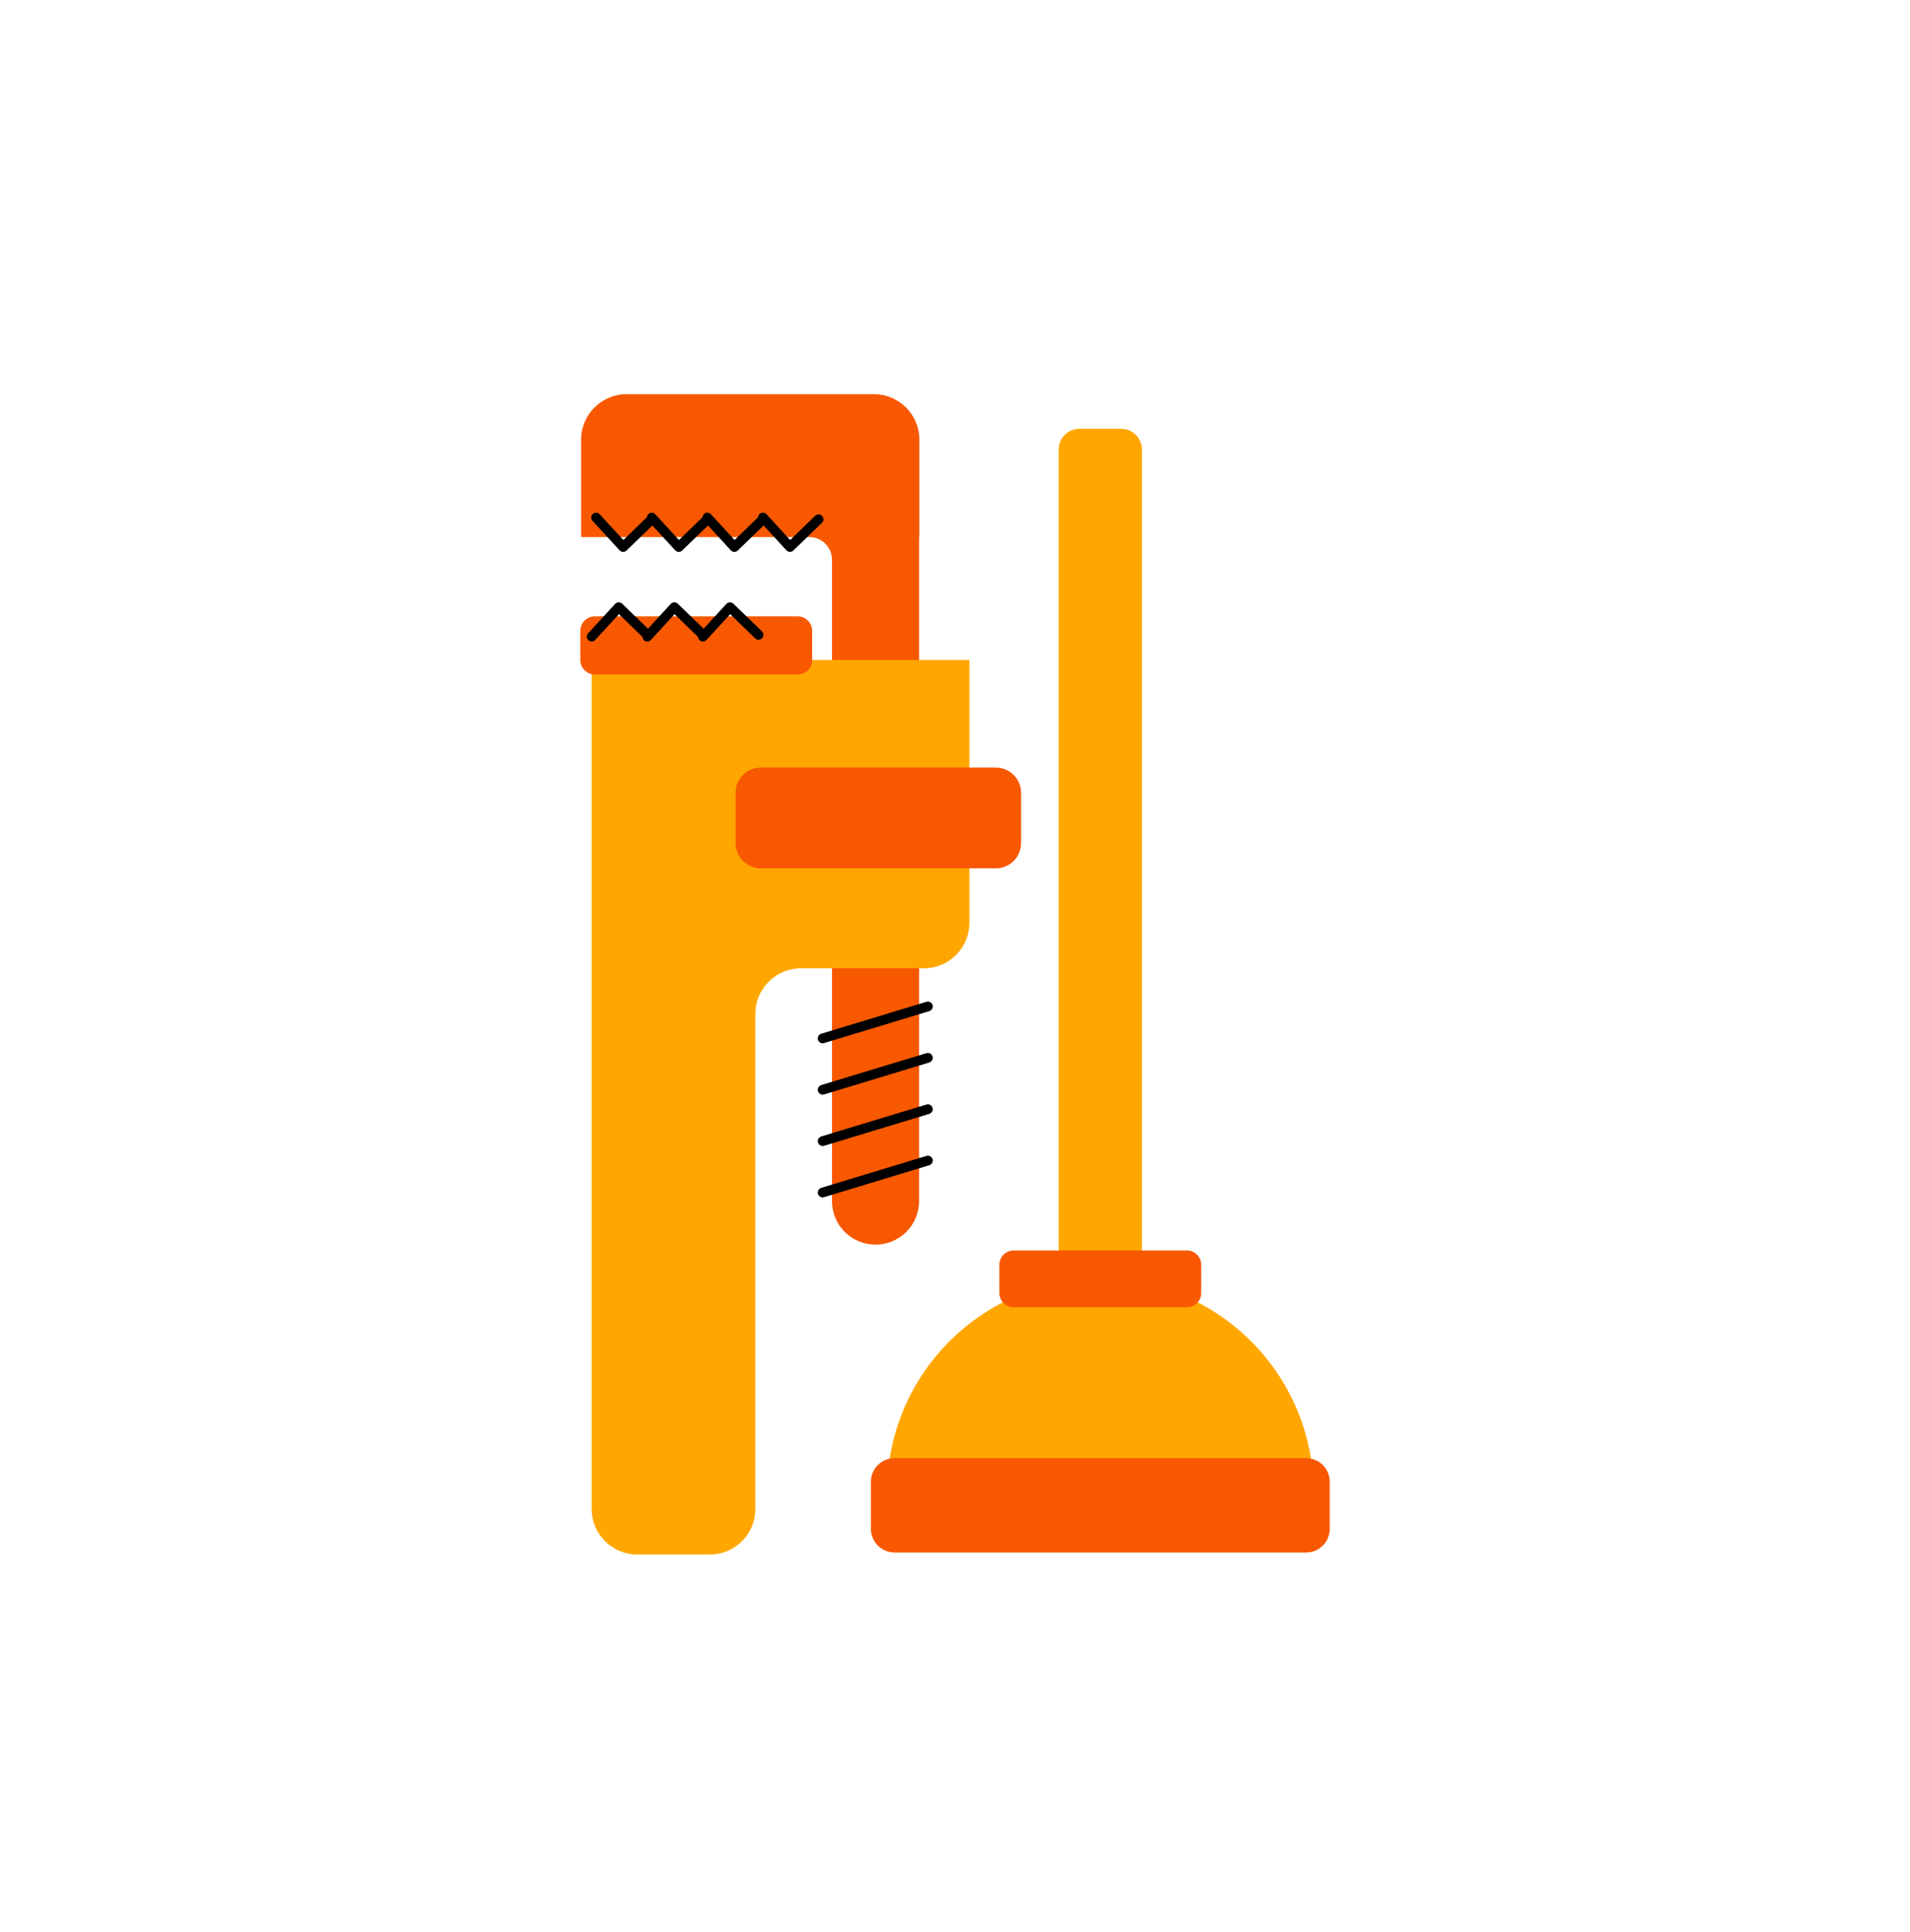
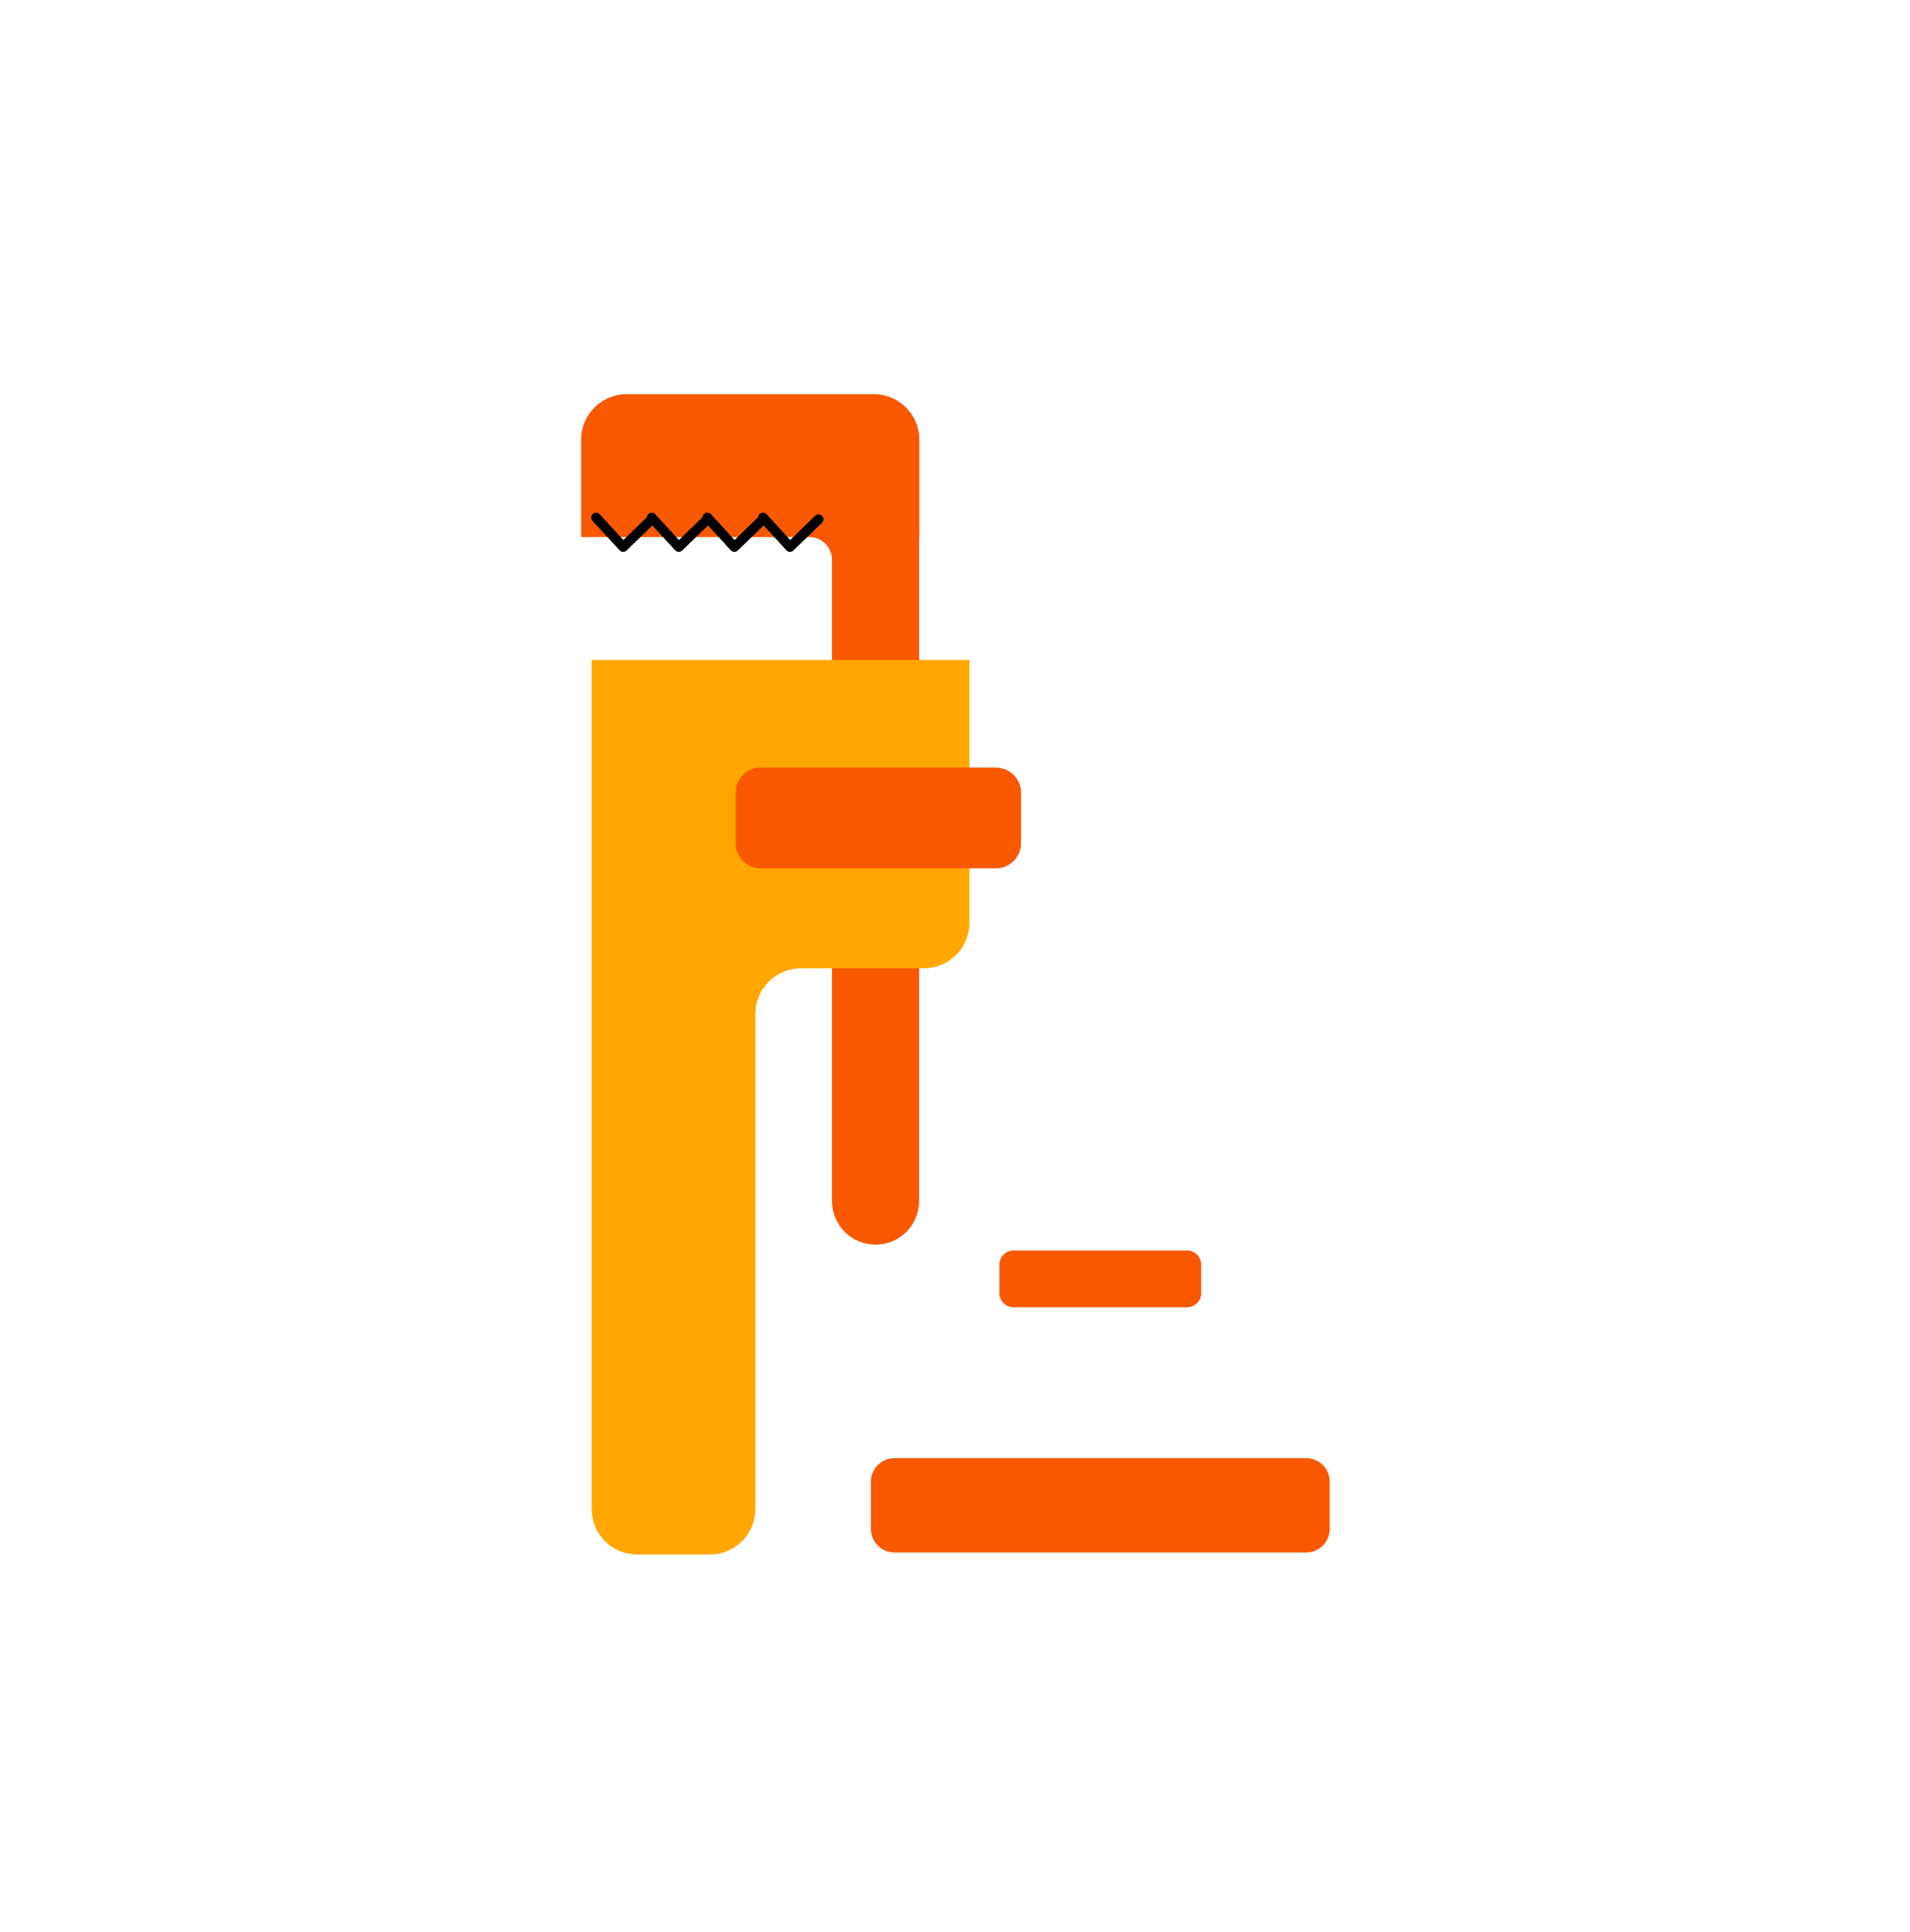
<svg xmlns="http://www.w3.org/2000/svg" width="90" height="91" viewBox="0 0 90 91" fill="none">
  <g clip-path="url(#clip0_15025_60206)">
    <path fill-rule="evenodd" clip-rule="evenodd" d="M39.204 26.369C39.204 26.085 39.091 25.812 38.889 25.611C38.688 25.411 38.415 25.298 38.131 25.298H27.382V20.713C27.382 19.529 28.343 18.568 29.528 18.568H41.175C42.36 18.568 43.321 19.529 43.321 20.713V25.297H43.307V56.58C43.307 57.124 43.09 57.645 42.706 58.03C42.321 58.414 41.799 58.63 41.255 58.63C40.711 58.63 40.19 58.414 39.805 58.03C39.42 57.645 39.204 57.124 39.204 56.58V26.369Z" fill="#F85800" />
    <path d="M37.226 25.997C37.226 25.997 37.221 25.997 37.219 25.997C37.157 25.995 37.098 25.968 37.056 25.922L35.982 24.753L34.764 25.932C34.72 25.975 34.66 25.999 34.598 25.997C34.536 25.995 34.477 25.968 34.435 25.922L33.361 24.753L32.144 25.932C32.099 25.975 32.04 25.999 31.977 25.997C31.915 25.995 31.857 25.968 31.815 25.922L30.741 24.753L29.524 25.932C29.479 25.975 29.419 25.999 29.357 25.997C29.295 25.995 29.236 25.968 29.194 25.922L27.92 24.535C27.834 24.442 27.841 24.296 27.934 24.211C28.027 24.126 28.173 24.132 28.258 24.225L29.373 25.438L30.48 24.366C30.484 24.308 30.509 24.252 30.554 24.211C30.648 24.125 30.793 24.131 30.879 24.224L31.993 25.438L33.101 24.365C33.105 24.308 33.129 24.252 33.175 24.21C33.268 24.124 33.413 24.131 33.499 24.224L34.614 25.438L35.722 24.364C35.725 24.308 35.75 24.252 35.795 24.21C35.889 24.124 36.034 24.13 36.12 24.224L37.234 25.437L38.411 24.297C38.502 24.209 38.648 24.212 38.736 24.302C38.824 24.393 38.822 24.539 38.731 24.627L37.385 25.931C37.342 25.973 37.285 25.995 37.225 25.995L37.226 25.997Z" fill="black" />
    <path fill-rule="evenodd" clip-rule="evenodd" d="M37.739 45.613C37.17 45.613 36.624 45.839 36.222 46.241C35.819 46.644 35.593 47.189 35.593 47.758V71.084C35.593 71.652 35.367 72.198 34.964 72.6C34.562 73.002 34.016 73.228 33.447 73.228H30.027C29.457 73.228 28.912 73.002 28.509 72.6C28.107 72.198 27.881 71.652 27.881 71.084V31.087H45.678V43.469C45.678 44.653 44.717 45.613 43.532 45.613H37.738H37.739Z" fill="#FFA700" />
    <path fill-rule="evenodd" clip-rule="evenodd" d="M46.245 37.57V39.491C46.245 40.022 45.814 40.452 45.283 40.452H36.313C35.782 40.452 35.352 40.022 35.352 39.491V37.57C35.352 37.039 35.782 36.609 36.313 36.609H45.283C45.814 36.609 46.245 37.039 46.245 37.57Z" fill="#F85800" />
    <path fill-rule="evenodd" clip-rule="evenodd" d="M48.113 37.344V39.717C48.113 40.372 47.581 40.904 46.926 40.904H35.848C35.193 40.904 34.661 40.372 34.661 39.717V37.344C34.661 36.689 35.193 36.157 35.848 36.157H46.926C47.581 36.157 48.113 36.689 48.113 37.344Z" fill="#F85800" />
-     <path fill-rule="evenodd" clip-rule="evenodd" d="M38.269 29.718V31.088C38.269 31.466 37.962 31.773 37.584 31.773H28.031C27.652 31.773 27.345 31.466 27.345 31.088V29.718C27.345 29.339 27.652 29.032 28.031 29.032H37.584C37.962 29.032 38.269 29.339 38.269 29.718Z" fill="#F85800" />
-     <path d="M38.764 56.403C38.666 56.403 38.574 56.339 38.544 56.24C38.508 56.119 38.576 55.991 38.697 55.954L43.655 54.45C43.777 54.414 43.905 54.482 43.942 54.603C43.979 54.724 43.91 54.852 43.789 54.889L38.831 56.393C38.809 56.4 38.786 56.403 38.764 56.403H38.764ZM38.764 53.983C38.666 53.983 38.574 53.919 38.544 53.82C38.508 53.699 38.576 53.571 38.697 53.534L43.655 52.03C43.777 51.993 43.905 52.062 43.942 52.183C43.979 52.304 43.91 52.432 43.789 52.469L38.831 53.973C38.809 53.98 38.786 53.983 38.764 53.983H38.764ZM38.764 51.563C38.666 51.563 38.574 51.499 38.544 51.4C38.508 51.279 38.576 51.151 38.697 51.113L43.655 49.61C43.777 49.574 43.905 49.642 43.942 49.763C43.979 49.884 43.91 50.012 43.789 50.049L38.831 51.553C38.809 51.559 38.786 51.563 38.764 51.563H38.764ZM38.764 49.143C38.666 49.143 38.574 49.079 38.544 48.98C38.508 48.859 38.576 48.731 38.697 48.694L43.655 47.19C43.777 47.153 43.905 47.222 43.942 47.343C43.979 47.464 43.91 47.592 43.789 47.629L38.831 49.133C38.809 49.14 38.786 49.143 38.764 49.143H38.764ZM33.122 30.219C33.067 30.219 33.011 30.199 32.967 30.159C32.922 30.117 32.897 30.061 32.893 30.004L31.785 28.931L30.671 30.145C30.585 30.238 30.44 30.244 30.346 30.158C30.3 30.116 30.276 30.06 30.273 30.003L29.165 28.93L28.05 30.144C27.964 30.237 27.819 30.244 27.726 30.158C27.633 30.072 27.627 29.927 27.712 29.834L28.986 28.446C29.028 28.401 29.087 28.374 29.149 28.372C29.211 28.37 29.271 28.394 29.316 28.437L30.533 29.616L31.607 28.446C31.649 28.401 31.708 28.374 31.77 28.372C31.832 28.37 31.892 28.394 31.936 28.437L33.154 29.616L34.228 28.446C34.27 28.401 34.328 28.374 34.391 28.372C34.452 28.37 34.513 28.394 34.557 28.437L35.903 29.74C35.994 29.828 35.997 29.974 35.908 30.065C35.82 30.155 35.675 30.158 35.584 30.07L34.407 28.93L33.292 30.144C33.247 30.193 33.185 30.218 33.123 30.218L33.122 30.219Z" fill="black" />
-     <path fill-rule="evenodd" clip-rule="evenodd" d="M53.809 21.177V65.842C53.809 66.384 53.369 66.823 52.828 66.823H50.866C50.325 66.823 49.885 66.384 49.885 65.842V21.177C49.885 20.636 50.324 20.197 50.866 20.197H52.828C53.369 20.197 53.809 20.637 53.809 21.177Z" fill="#FFA700" />
-     <path fill-rule="evenodd" clip-rule="evenodd" d="M61.897 70.284H41.797C41.797 64.737 46.296 60.241 51.846 60.241C57.397 60.241 61.896 64.737 61.896 70.284H61.897Z" fill="#FFA700" />
    <path fill-rule="evenodd" clip-rule="evenodd" d="M62.656 69.797V72.02C62.656 72.633 62.158 73.132 61.544 73.132H42.15C41.536 73.132 41.038 72.633 41.038 72.02V69.797C41.038 69.184 41.536 68.686 42.15 68.686H61.544C62.158 68.686 62.656 69.184 62.656 69.797Z" fill="#F85800" />
    <path fill-rule="evenodd" clip-rule="evenodd" d="M56.601 59.573V60.91C56.601 61.279 56.301 61.579 55.932 61.579H47.762C47.393 61.579 47.093 61.279 47.093 60.91V59.573C47.093 59.204 47.393 58.905 47.762 58.905H55.932C56.301 58.905 56.601 59.204 56.601 59.573Z" fill="#F85800" />
  </g>
  <defs>
    <clipPath id="clip0_15025_60206">
      <rect width="35.311" height="54.659" fill="white" transform="translate(27.345 18.568)" />
    </clipPath>
  </defs>
</svg>